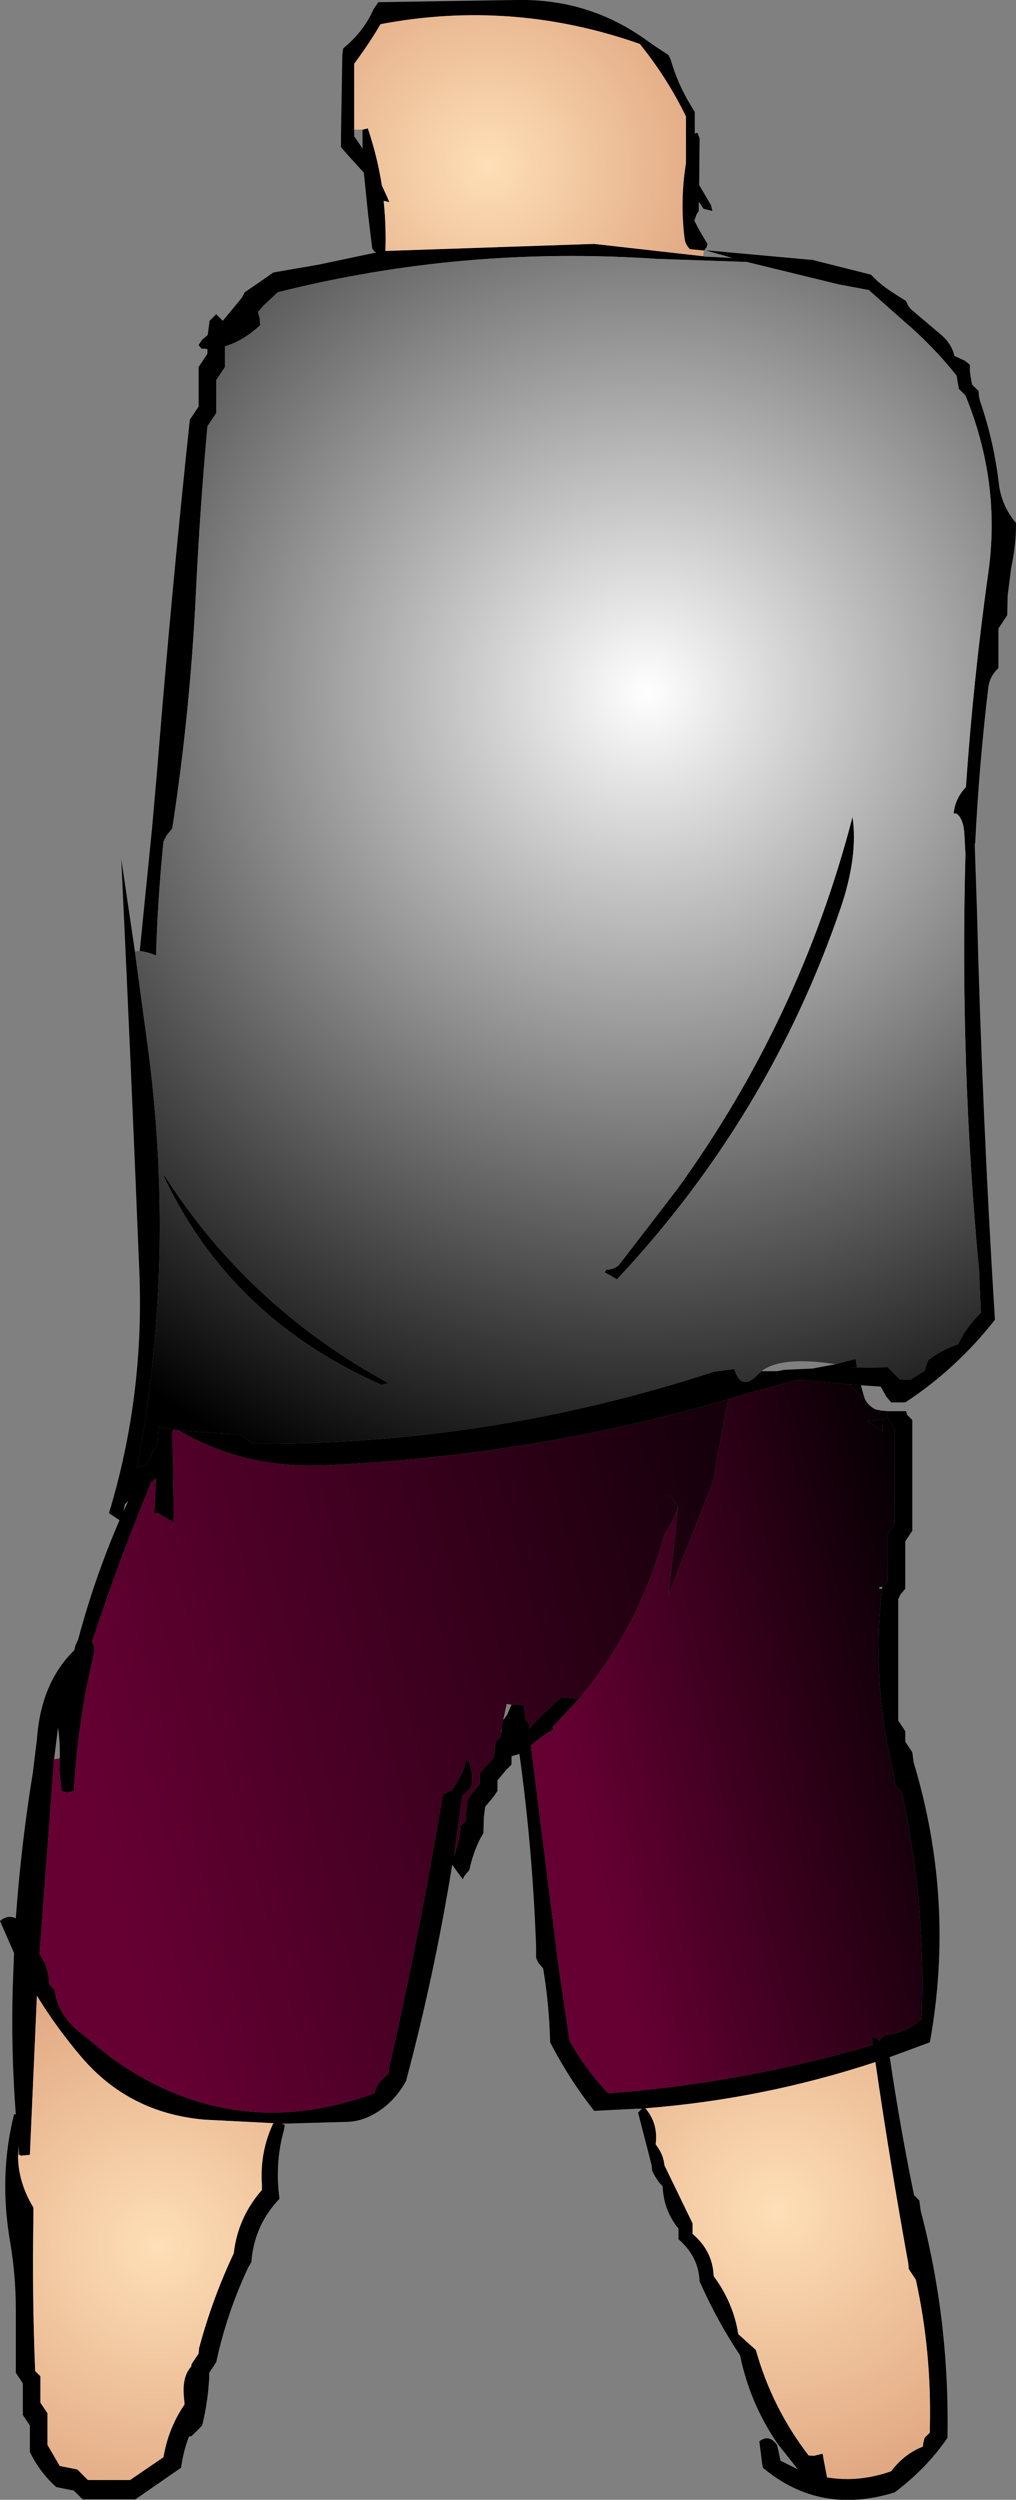
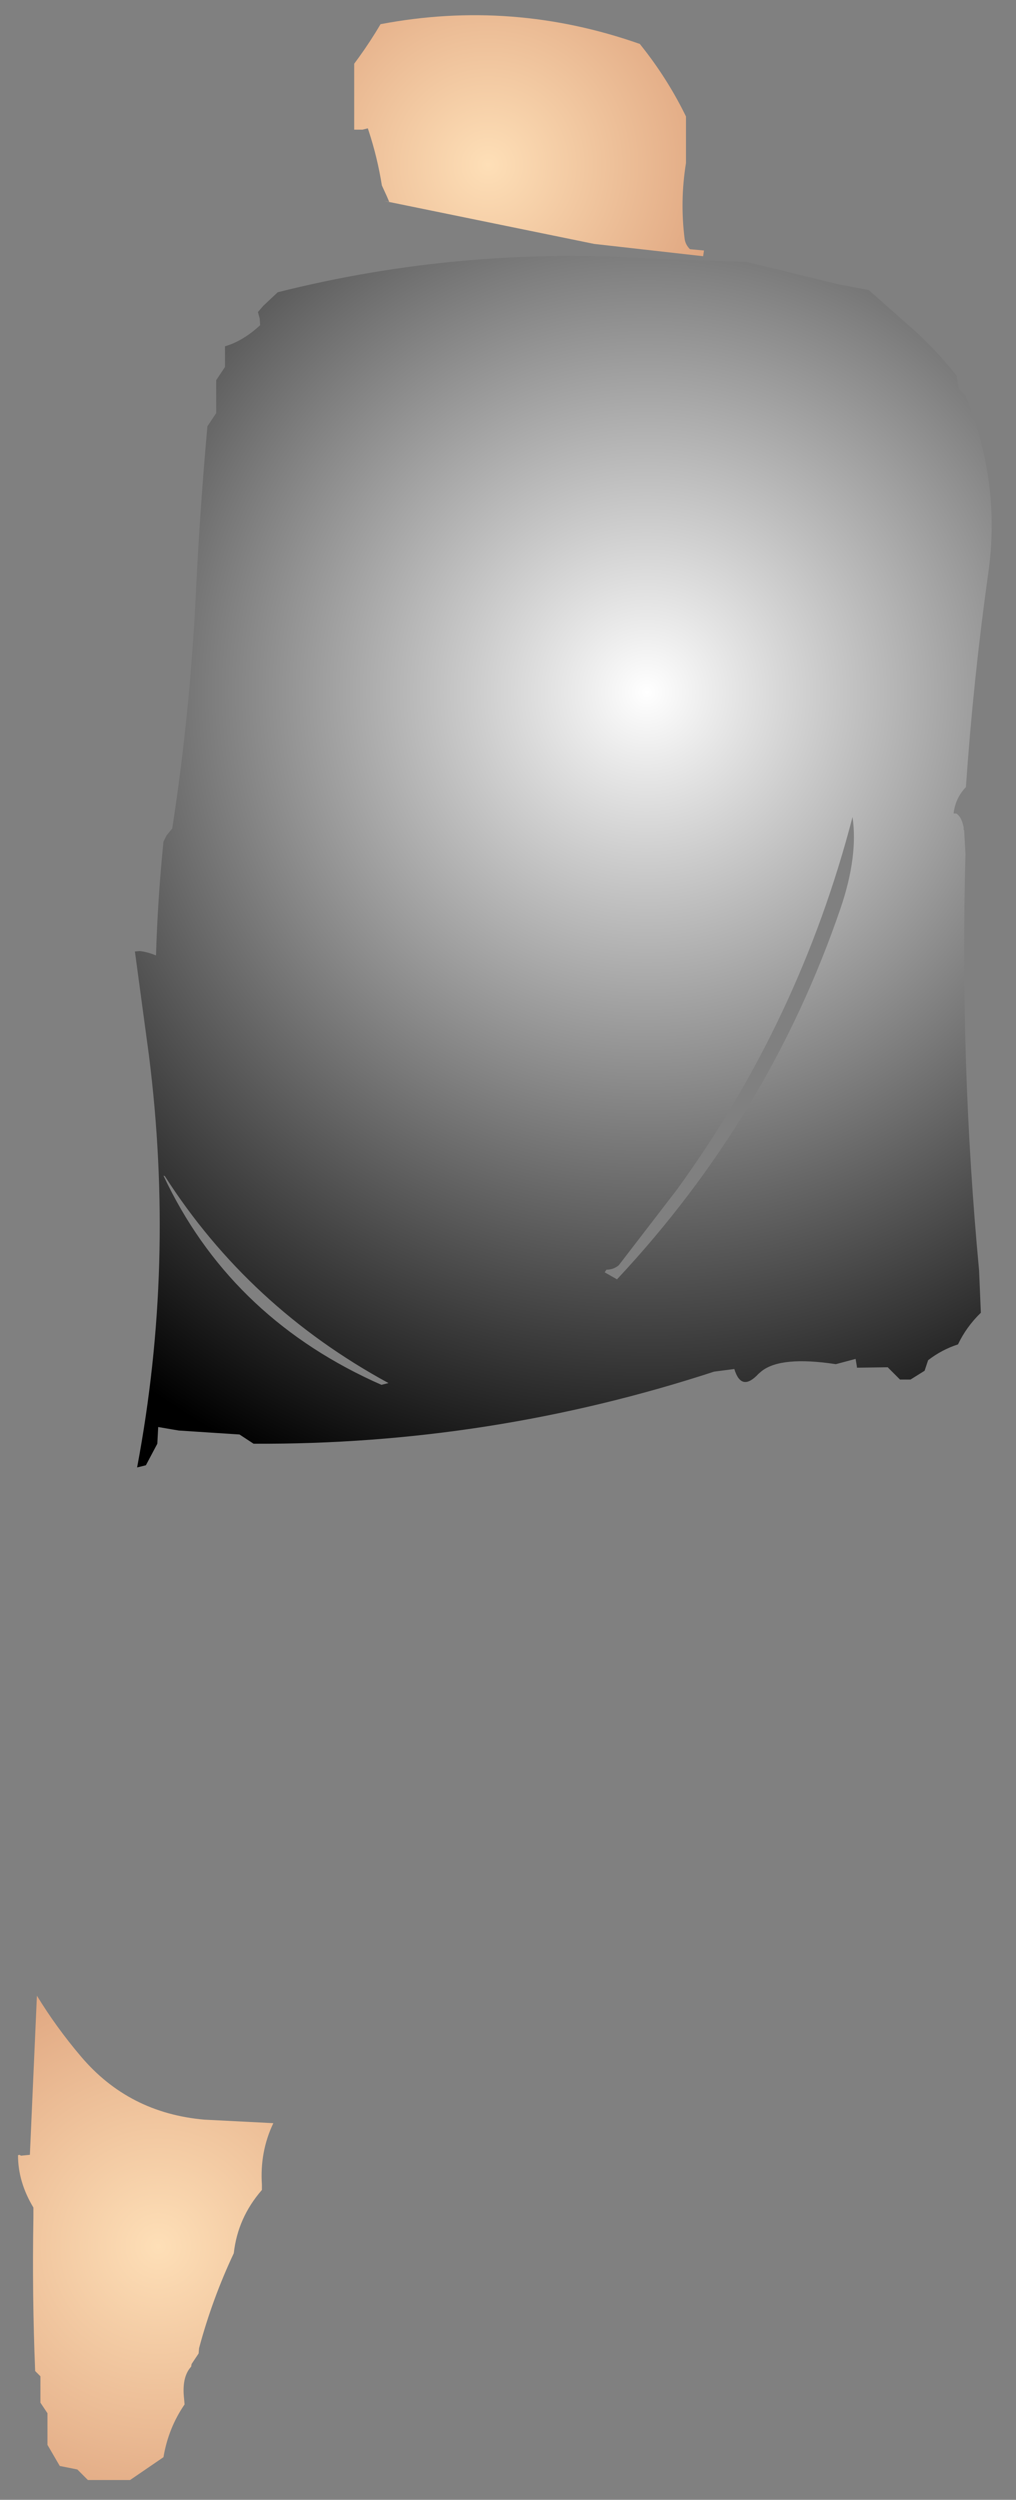
<svg xmlns="http://www.w3.org/2000/svg" height="284.4px" width="115.6px">
  <rect width="100%" height="100%" fill="#808080" stroke="none" />
  <g transform="matrix(1.0, 0.0, 0.0, 1.0, 61.0, 100.35)">
-     <path d="M19.1 -71.85 L19.2 -71.95 19.4 -72.25 19.5 -72.6 Q18.7 -73.85 18.0 -75.25 L18.25 -75.95 18.5 -76.35 18.5 -77.4 19.05 -76.6 20.05 -76.35 19.9 -77.0 18.55 -79.3 18.6 -84.6 18.35 -85.25 18.05 -85.15 18.05 -86.1 18.05 -87.6 17.6 -88.35 Q16.1 -90.8 15.3 -93.6 L15.05 -94.1 Q13.7 -94.95 12.45 -95.85 5.95 -100.5 -2.2 -100.35 L-17.95 -100.1 -18.5 -99.3 Q-19.65 -96.7 -21.95 -94.85 L-22.05 -94.1 -22.2 -85.1 -22.2 -83.6 -21.5 -82.8 -19.6 -80.7 -19.1 -75.8 -18.65 -72.1 -18.45 -71.8 -18.2 -71.6 -18.55 -71.55 -24.7 -70.25 -29.9 -69.35 -30.9 -68.65 -33.15 -67.1 -33.5 -66.45 -35.65 -63.85 -36.4 -64.6 -37.15 -63.85 -37.35 -62.35 -37.4 -62.2 -38.0 -61.7 -38.4 -61.1 -38.1 -60.7 -37.4 -60.65 -37.4 -60.1 -37.9 -59.35 -38.4 -58.6 -38.4 -57.1 -38.4 -56.35 -38.4 -54.85 -38.4 -54.1 -38.9 -53.35 -39.4 -52.6 Q-41.5 -32.9 -43.1 -12.95 L-43.7 -6.1 -45.1 7.85 Q-44.2 7.95 -43.25 8.35 -43.05 1.8 -42.4 -4.6 L-42.05 -5.3 -41.4 -6.1 Q-39.35 -19.4 -38.7 -33.1 -38.25 -42.45 -37.4 -51.85 L-36.9 -52.6 -36.4 -53.35 -36.4 -54.85 -36.4 -55.6 -36.4 -57.1 -35.9 -57.85 -35.4 -58.6 -35.4 -60.1 -35.4 -60.85 -35.4 -60.95 Q-33.35 -61.55 -31.4 -63.35 L-31.45 -64.1 -31.65 -64.85 -31.05 -65.55 -29.4 -67.1 Q-8.35 -72.4 13.7 -70.9 L23.95 -70.55 34.4 -68.0 37.85 -67.35 41.8 -63.85 Q45.15 -61.0 47.85 -57.6 L47.95 -56.9 48.1 -56.1 48.85 -55.35 Q52.9 -45.45 51.45 -35.2 49.75 -23.1 48.9 -10.8 47.7 -9.55 47.5 -7.8 L47.8 -7.8 Q48.4 -7.45 48.65 -6.2 L48.65 -5.95 48.7 -5.9 48.85 -3.2 Q48.2 20.75 50.4 44.2 L50.6 49.0 Q48.95 50.6 48.0 52.6 46.15 53.2 44.6 54.4 L44.4 55.0 44.2 55.6 42.6 56.6 41.4 56.6 40.4 55.6 40.0 55.2 36.5 55.25 35.95 55.25 36.5 55.15 36.35 54.25 34.1 54.85 31.45 55.35 28.2 55.5 27.45 55.65 25.65 55.65 25.3 55.95 Q23.35 58.05 22.55 55.4 L20.25 55.7 Q-5.3 64.05 -32.15 63.9 L-33.75 62.85 -40.65 62.4 Q-33.25 66.75 -24.1 66.35 -0.4 65.3 21.85 58.85 L24.3 58.1 29.9 56.6 35.55 57.15 36.95 57.25 39.2 57.4 39.85 58.55 40.4 59.2 42.0 59.2 Q47.8 55.4 52.2 49.8 50.75 26.5 50.15 3.0 L49.9 -4.35 49.9 -4.4 49.95 -4.35 Q50.4 -13.4 51.45 -22.15 51.6 -23.4 52.6 -24.35 L52.6 -25.85 52.6 -26.6 52.6 -28.1 52.6 -28.85 53.1 -29.6 53.6 -30.35 53.65 -32.6 54.05 -35.75 Q54.6 -38.25 54.6 -40.85 52.95 -42.8 52.65 -45.3 52.1 -50.0 50.6 -54.45 50.35 -55.1 50.35 -55.85 L49.6 -56.6 49.45 -57.4 49.35 -58.1 49.35 -58.85 48.8 -59.3 47.6 -59.85 Q47.25 -61.25 46.15 -62.2 L42.9 -64.95 Q42.35 -65.35 42.1 -66.1 40.85 -66.85 39.65 -67.7 L38.85 -68.35 38.1 -69.1 31.35 -70.8 32.35 -70.85 31.15 -70.8 19.6 -71.85 19.35 -71.85 22.35 -71.0 19.25 -71.15 19.0 -71.2 6.6 -72.6 -17.15 -71.8 Q-17.05 -74.65 -17.35 -77.5 L-16.7 -77.35 -17.0 -78.05 -17.55 -79.25 Q-18.05 -82.4 -19.05 -85.45 L-19.15 -85.75 -19.75 -85.6 -19.75 -83.45 -20.7 -84.85 -20.7 -85.6 -20.7 -91.6 -20.7 -93.1 -20.15 -93.85 Q-18.85 -95.65 -17.7 -97.6 -2.7 -100.45 11.8 -95.35 L12.35 -94.65 Q15.1 -91.1 17.05 -87.1 L17.05 -86.35 17.05 -81.8 Q16.35 -77.45 16.9 -73.15 17.0 -72.5 17.5 -72.0 L19.1 -71.85 M-45.65 7.9 L-47.2 -2.6 Q-46.1 20.65 -45.15 44.2 -44.55 58.45 -48.6 71.8 L-47.4 72.6 -47.35 72.55 -47.4 72.6 Q-50.25 79.2 -52.1 86.15 L-52.4 86.8 -52.55 87.4 Q-56.35 91.1 -56.8 97.55 L-57.25 101.25 Q-58.6 109.5 -59.2 117.9 -60.1 117.45 -61.0 118.2 L-59.4 121.85 -59.55 125.8 Q-59.75 133.0 -59.2 140.2 L-59.4 140.2 Q-61.15 147.15 -59.85 154.7 -59.2 158.5 -59.2 162.4 L-59.2 169.6 -58.4 170.8 -58.4 173.8 -58.4 174.4 -57.6 175.6 -57.6 178.0 -57.6 178.6 Q-56.5 180.9 -54.6 182.6 L-52.6 183.0 -52.0 183.6 -51.6 184.0 -45.6 184.0 -40.4 180.4 Q-40.15 178.55 -39.5 176.85 L-39.2 176.8 -38.0 175.6 Q-37.35 172.95 -37.2 170.2 L-37.2 169.6 -36.4 168.4 Q-35.2 162.8 -32.75 157.6 L-32.4 157.0 Q-32.1 152.85 -29.2 149.8 -29.75 145.75 -28.7 142.0 L-28.6 141.4 -29.0 141.25 -28.6 141.25 -21.45 141.05 Q-20.2 141.0 -19.0 140.45 -16.35 139.2 -14.8 136.4 -11.55 124.2 -9.55 111.8 L-8.35 113.45 -8.15 113.05 -7.6 112.4 Q-7.2 110.5 -6.35 108.8 L-6.0 108.2 -5.95 106.4 -5.8 105.2 -4.8 104.0 -4.4 103.4 -4.4 102.8 -4.4 102.2 -3.4 101.0 -2.8 100.4 -2.8 99.8 -2.8 99.45 -1.9 99.2 Q-0.4 110.0 0.0 121.2 L0.0 122.4 0.25 122.95 0.8 123.6 Q1.4 127.15 1.55 130.8 L1.6 132.0 Q3.7 136.1 6.6 139.8 L11.55 139.55 12.05 139.55 11.6 140.0 13.15 146.0 13.2 146.6 Q13.65 147.6 14.4 148.4 14.5 151.1 16.2 153.2 L16.2 153.8 16.2 154.4 Q18.5 156.4 18.6 159.2 20.65 163.8 23.2 167.6 24.35 173.15 27.5 177.7 L29.8 180.6 27.8 179.6 27.55 178.4 27.4 177.8 Q26.5 176.55 25.4 177.4 L25.7 179.8 25.8 180.4 Q32.3 185.85 40.8 183.2 44.45 180.45 46.8 177.0 47.05 163.65 43.75 151.15 L43.6 150.0 43.0 149.4 Q41.4 141.6 40.25 133.8 L40.2 133.7 44.8 132.0 Q47.7 115.9 42.95 100.15 L42.8 99.0 42.4 98.4 42.0 97.8 42.0 97.2 42.0 96.6 41.6 96.0 41.2 95.4 41.2 82.8 41.2 81.6 41.45 81.05 42.0 80.4 42.0 75.6 42.0 75.0 42.4 74.4 42.8 73.8 42.8 62.4 42.8 61.2 42.2 60.6 42.1 60.2 40.0 60.2 40.0 60.4 40.0 61.0 40.4 61.6 40.8 62.2 40.8 64.55 40.8 71.8 40.8 73.0 40.4 73.6 40.0 74.2 40.0 79.0 40.0 79.6 39.4 80.2 39.35 80.4 Q38.15 91.15 40.65 101.25 L40.8 102.4 41.05 102.95 41.6 103.6 Q44.25 115.55 43.9 128.2 L43.8 129.4 Q42.0 130.95 39.6 131.2 L39.0 131.8 38.95 131.85 38.85 131.6 38.2 131.4 38.3 132.3 Q23.55 136.65 8.2 137.8 5.55 135.0 3.8 131.8 L2.65 124.0 2.35 121.7 -0.6 98.25 -0.2 97.9 Q0.9 97.0 2.0 96.4 L1.85 96.15 4.9 92.9 2.9 92.75 Q0.9 94.4 -0.8 96.35 L-0.8 95.8 -1.25 95.15 -1.25 95.0 -1.4 93.8 -1.8 93.55 -2.8 93.6 -3.3 94.75 -3.75 95.35 -3.8 95.4 -3.95 96.25 -3.95 96.6 -4.0 97.2 -4.6 97.8 -4.75 99.0 -4.8 99.6 -5.95 100.85 -6.4 101.4 -6.4 102.0 -6.4 102.6 -7.4 103.8 -7.8 104.4 -7.95 105.6 -8.0 106.8 -8.6 107.4 Q-8.7 109.15 -9.35 110.75 L-8.4 104.0 -7.4 103.0 Q-7.1 101.5 -7.65 100.1 L-8.0 99.8 Q-8.25 101.45 -9.3 102.85 L-9.6 103.4 -9.95 103.45 -10.6 103.8 -11.7 110.1 Q-13.95 122.7 -16.75 135.0 L-16.8 135.6 Q-18.05 136.45 -18.4 137.8 -34.45 143.7 -48.35 133.75 L-52.4 130.45 Q-54.45 128.6 -54.8 126.0 L-55.4 125.4 Q-55.45 123.45 -56.5 121.95 L-54.85 99.8 -54.4 96.2 Q-54.15 97.8 -54.2 99.7 L-54.25 101.0 -54.0 103.4 -53.4 103.6 -52.6 103.4 Q-52.25 97.3 -51.1 91.4 L-50.35 87.95 Q-50.1 86.95 -50.55 86.5 -47.55 77.35 -43.75 68.2 L-43.25 67.85 -43.45 71.85 -43.0 71.8 -41.25 72.85 Q-41.25 67.7 -41.4 62.55 L-41.25 62.3 -43.0 62.0 -43.1 63.9 -44.4 66.35 -45.4 66.6 Q-41.05 43.55 -44.05 19.75 L-45.65 7.9 M39.45 60.15 L39.35 60.15 39.45 60.2 39.45 60.15 M34.65 2.95 Q36.65 -2.95 36.0 -7.4 30.0 15.7 16.05 34.95 L9.4 43.6 Q8.8 44.1 8.0 44.1 L7.8 44.4 9.2 45.2 Q26.55 26.65 34.65 2.95 M16.05 70.85 L15.35 69.9 15.0 69.8 16.05 70.85 M12.55 139.65 L12.35 139.5 12.5 139.5 Q25.85 138.45 38.6 134.25 40.25 145.6 42.35 157.2 L42.4 157.8 43.2 159.0 Q45.0 167.15 44.8 175.8 L44.8 176.4 44.2 177.0 44.05 177.6 44.0 178.0 Q41.85 178.85 40.4 180.8 36.7 182.1 33.1 181.5 L32.7 179.4 32.6 178.8 31.6 179.05 31.0 179.0 Q26.85 173.6 25.0 167.0 L23.0 165.2 Q22.45 161.65 20.2 158.6 20.1 155.75 17.8 153.8 L17.8 153.2 17.8 152.6 14.6 146.0 Q14.5 145.0 14.0 144.2 L13.6 143.6 Q13.9 141.35 12.55 139.65 M-42.4 33.4 Q-35.0 49.15 -18.6 56.75 L-17.6 57.2 -16.8 57.0 Q-32.7 48.35 -42.25 33.45 L-42.4 33.4 M-46.4 70.4 L-46.95 71.6 -46.8 70.8 -46.4 70.4 M-58.8 144.8 L-58.6 144.9 -57.6 144.8 -56.8 126.7 Q-54.6 130.3 -51.8 133.6 -46.35 140.05 -37.75 140.8 L-29.9 141.2 Q-31.45 144.45 -31.2 148.2 L-31.2 148.8 Q-33.95 151.95 -34.4 156.0 -36.85 161.2 -38.35 166.8 L-38.4 167.4 -39.2 168.6 -39.25 168.9 Q-40.35 170.1 -40.05 172.6 L-40.0 173.2 Q-41.85 175.9 -42.4 179.2 L-46.2 181.8 -51.0 181.8 -52.0 180.8 -52.2 180.6 -54.2 180.2 -55.6 177.8 -55.6 174.8 -55.6 174.2 -56.0 173.6 -56.4 173.0 -56.4 170.6 -56.4 170.0 -57.0 169.4 Q-57.35 160.75 -57.2 152.0 L-57.2 150.8 Q-58.95 147.9 -58.95 144.85 L-58.9 143.75 -58.8 144.8" fill="#000000" fill-rule="evenodd" stroke="none" />
    <path d="M-45.1 7.85 L-45.65 7.9 -44.05 19.75 Q-41.05 43.55 -45.4 66.6 L-44.4 66.35 -43.1 63.9 -43.0 62.0 -41.25 62.3 -40.65 62.4 -33.75 62.85 -32.15 63.9 Q-5.3 64.05 20.25 55.7 L22.55 55.4 Q23.35 58.05 25.3 55.95 L25.65 55.65 Q27.85 53.9 34.1 54.85 L36.35 54.25 36.5 55.15 36.5 55.25 40.0 55.2 40.4 55.6 41.4 56.6 42.6 56.6 44.2 55.6 44.4 55.0 44.6 54.4 Q46.15 53.2 48.0 52.6 48.95 50.6 50.6 49.0 L50.4 44.2 Q48.2 20.75 48.85 -3.2 L48.7 -5.9 48.65 -5.95 48.65 -6.2 Q48.4 -7.45 47.8 -7.8 L47.5 -7.8 Q47.7 -9.55 48.9 -10.8 49.75 -23.1 51.45 -35.2 52.9 -45.45 48.85 -55.35 L48.1 -56.1 47.95 -56.9 47.85 -57.6 Q45.15 -61.0 41.8 -63.85 L37.85 -67.35 34.4 -68.0 23.95 -70.55 13.7 -70.9 Q-8.35 -72.4 -29.4 -67.1 L-31.05 -65.55 -31.65 -64.85 -31.45 -64.1 -31.4 -63.35 Q-33.35 -61.55 -35.4 -60.95 L-35.4 -60.85 -35.4 -60.1 -35.4 -58.6 -35.9 -57.85 -36.4 -57.1 -36.4 -55.6 -36.4 -54.85 -36.4 -53.35 -36.9 -52.6 -37.4 -51.85 Q-38.25 -42.45 -38.7 -33.1 -39.35 -19.4 -41.4 -6.1 L-42.05 -5.3 -42.4 -4.6 Q-43.05 1.8 -43.25 8.35 -44.2 7.95 -45.1 7.85 M34.65 2.95 Q26.55 26.65 9.2 45.2 L7.8 44.4 8.0 44.1 Q8.8 44.1 9.4 43.6 L16.05 34.95 Q30.0 15.7 36.0 -7.4 36.65 -2.95 34.65 2.95 M-42.4 33.4 L-42.25 33.45 Q-32.7 48.35 -16.8 57.0 L-17.6 57.2 -18.6 56.75 Q-35.0 49.15 -42.4 33.4" fill="url(#gradient0)" fill-rule="evenodd" stroke="none" />
-     <path d="M19.0 -71.2 L19.1 -71.85 17.5 -72.0 Q17.0 -72.5 16.9 -73.15 16.35 -77.45 17.05 -81.8 L17.05 -86.35 17.05 -87.1 Q15.1 -91.1 12.35 -94.65 L11.8 -95.35 Q-2.7 -100.45 -17.7 -97.6 -18.85 -95.65 -20.15 -93.85 L-20.7 -93.1 -20.7 -91.6 -20.7 -85.6 -19.75 -85.6 -19.15 -85.75 -19.05 -85.45 Q-18.05 -82.4 -17.55 -79.25 L-17.0 -78.05 -16.7 -77.35 -17.35 -77.5 Q-17.05 -74.65 -17.15 -71.8 L6.6 -72.6 19.0 -71.2" fill="url(#gradient1)" fill-rule="evenodd" stroke="none" />
-     <path d="M40.0 60.2 L39.45 60.15 39.45 60.2 39.35 60.15 38.6 60.0 Q37.75 59.55 37.4 58.8 L35.55 57.15 29.9 56.6 24.3 58.1 21.85 58.85 Q20.35 66.65 20.2 68.0 L15.1 81.0 16.15 71.0 16.1 71.15 Q15.6 72.8 14.6 74.2 11.75 84.75 4.9 92.9 L1.85 96.15 2.0 96.4 Q0.9 97.0 -0.2 97.9 L-0.6 98.25 2.35 121.7 2.65 124.0 3.8 131.8 Q5.55 135.0 8.2 137.8 23.55 136.65 38.3 132.3 L38.2 131.4 38.85 131.6 38.95 131.85 39.0 131.8 39.6 131.2 Q42.0 130.95 43.8 129.4 L43.9 128.2 Q44.25 115.55 41.6 103.6 L41.05 102.95 40.8 102.4 40.65 101.25 Q38.15 91.15 39.35 80.4 L39.05 80.4 39.05 80.2 39.4 80.2 40.0 79.6 40.0 79.0 40.0 74.2 40.4 73.6 40.8 73.0 40.8 71.8 40.8 64.55 40.8 62.2 40.4 61.6 40.0 61.0 40.0 60.4 40.0 60.2 M37.75 61.4 L37.8 61.3 39.45 61.1 39.4 62.5 Q38.65 61.85 37.75 61.4" fill="url(#gradient2)" fill-rule="evenodd" stroke="none" />
-     <path d="M37.4 58.8 L37.25 58.35 36.95 57.25 35.55 57.15 37.4 58.8 M36.5 55.25 L36.5 55.15 35.95 55.25 36.5 55.25 M-40.65 62.4 L-41.25 62.3 -41.4 62.55 Q-41.25 67.7 -41.25 72.85 L-43.0 71.8 -43.45 71.85 -43.25 67.85 -43.75 68.2 Q-47.55 77.35 -50.55 86.5 -50.1 86.95 -50.35 87.95 L-51.1 91.4 Q-52.25 97.3 -52.6 103.4 L-53.4 103.6 -54.0 103.4 -54.25 101.0 -54.2 99.7 -54.85 99.8 -56.5 121.95 Q-55.45 123.45 -55.4 125.4 L-54.8 126.0 Q-54.45 128.6 -52.4 130.45 L-48.35 133.75 Q-34.45 143.7 -18.4 137.8 -18.05 136.45 -16.8 135.6 L-16.75 135.0 Q-13.95 122.7 -11.7 110.1 L-10.6 103.8 -9.95 103.45 -9.6 103.4 -9.3 102.85 Q-8.25 101.45 -8.0 99.8 L-7.65 100.1 Q-7.1 101.5 -7.4 103.0 L-8.4 104.0 -9.35 110.75 Q-8.7 109.15 -8.6 107.4 L-8.0 106.8 -7.95 105.6 -7.8 104.4 -7.4 103.8 -6.4 102.6 -6.4 102.0 -6.4 101.4 -5.95 100.85 -4.8 99.6 -4.75 99.0 -4.6 97.8 -4.0 97.2 -3.95 96.6 -4.0 96.6 -3.95 96.25 -3.8 95.4 -3.75 95.35 -3.35 93.5 -2.8 93.6 -1.8 93.55 -1.4 93.8 -1.25 95.0 -1.25 95.15 -0.8 95.8 -0.8 96.35 Q0.9 94.4 2.9 92.75 L4.9 92.9 Q11.75 84.75 14.6 74.2 15.6 72.8 16.1 71.15 L16.15 71.0 15.1 81.0 20.2 68.0 Q20.35 66.65 21.85 58.85 -0.4 65.3 -24.1 66.35 -33.25 66.75 -40.65 62.4 M16.05 70.85 L15.0 69.8 15.35 69.9 16.05 70.85 M37.75 61.4 Q38.65 61.85 39.4 62.5 L39.45 61.1 37.8 61.3 37.75 61.4" fill="url(#gradient3)" fill-rule="evenodd" stroke="none" />
-     <path d="M12.5 139.5 L12.55 139.65 Q13.9 141.35 13.6 143.6 L14.0 144.2 Q14.5 145.0 14.6 146.0 L17.8 152.6 17.8 153.2 17.8 153.8 Q20.1 155.75 20.2 158.6 22.45 161.65 23.0 165.2 L25.0 167.0 Q26.85 173.6 31.0 179.0 L31.6 179.05 32.6 178.8 32.7 179.4 33.1 181.5 Q36.7 182.1 40.4 180.8 41.85 178.85 44.0 178.0 L44.05 177.6 44.2 177.0 44.8 176.4 44.8 175.8 Q45.0 167.15 43.2 159.0 L42.4 157.8 42.35 157.2 Q40.25 145.6 38.6 134.25 25.85 138.45 12.5 139.5" fill="url(#gradient4)" fill-rule="evenodd" stroke="none" />
+     <path d="M19.0 -71.2 L19.1 -71.85 17.5 -72.0 Q17.0 -72.5 16.9 -73.15 16.35 -77.45 17.05 -81.8 L17.05 -86.35 17.05 -87.1 Q15.1 -91.1 12.35 -94.65 L11.8 -95.35 Q-2.7 -100.45 -17.7 -97.6 -18.85 -95.65 -20.15 -93.85 L-20.7 -93.1 -20.7 -91.6 -20.7 -85.6 -19.75 -85.6 -19.15 -85.75 -19.05 -85.45 Q-18.05 -82.4 -17.55 -79.25 L-17.0 -78.05 -16.7 -77.35 -17.35 -77.5 L6.6 -72.6 19.0 -71.2" fill="url(#gradient1)" fill-rule="evenodd" stroke="none" />
    <path d="M-58.95 144.85 Q-58.95 147.9 -57.2 150.8 L-57.2 152.0 Q-57.35 160.75 -57.0 169.4 L-56.4 170.0 -56.4 170.6 -56.4 173.0 -56.0 173.6 -55.6 174.2 -55.6 174.8 -55.6 177.8 -54.2 180.2 -52.2 180.6 -52.0 180.8 -51.0 181.8 -46.2 181.8 -42.4 179.2 Q-41.85 175.9 -40.0 173.2 L-40.05 172.6 Q-40.35 170.1 -39.25 168.9 L-39.2 168.6 -38.4 167.4 -38.35 166.8 Q-36.85 161.2 -34.4 156.0 -33.95 151.95 -31.2 148.8 L-31.2 148.2 Q-31.45 144.45 -29.9 141.2 L-37.75 140.8 Q-46.35 140.05 -51.8 133.6 -54.6 130.3 -56.8 126.7 L-57.6 144.8 -58.6 144.9 -58.8 144.8 -58.95 144.85" fill="url(#gradient5)" fill-rule="evenodd" stroke="none" />
  </g>
  <defs>
    <radialGradient cx="0" cy="0" gradientTransform="matrix(-0.119, 0.0, 0.0, 0.119, 12.6, -21.6)" gradientUnits="userSpaceOnUse" id="gradient0" r="819.2" spreadMethod="pad">
      <stop offset="0.0" stop-color="#ffffff" />
      <stop offset="1.0" stop-color="#000000" />
    </radialGradient>
    <radialGradient cx="0" cy="0" gradientTransform="matrix(-0.032, 0.0, 0.0, 0.032, -5.45, -81.6)" gradientUnits="userSpaceOnUse" id="gradient1" r="819.2" spreadMethod="pad">
      <stop offset="0.0" stop-color="#fedfb7" />
      <stop offset="1.0" stop-color="#e0a781" />
    </radialGradient>
    <linearGradient gradientTransform="matrix(0.028, -0.007, -0.011, -0.043, 26.45, 95.5)" gradientUnits="userSpaceOnUse" id="gradient2" spreadMethod="pad" x1="-819.2" x2="819.2">
      <stop offset="0.0" stop-color="#660033" />
      <stop offset="1.0" stop-color="#000000" />
    </linearGradient>
    <linearGradient gradientTransform="matrix(0.059, -0.016, -0.013, -0.049, -1.75, 94.7)" gradientUnits="userSpaceOnUse" id="gradient3" spreadMethod="pad" x1="-819.2" x2="819.2">
      <stop offset="0.0" stop-color="#660033" />
      <stop offset="1.0" stop-color="#000000" />
    </linearGradient>
    <radialGradient cx="0" cy="0" gradientTransform="matrix(-0.04, 0.0, 0.0, 0.04, 27.4, 151.2)" gradientUnits="userSpaceOnUse" id="gradient4" r="819.2" spreadMethod="pad">
      <stop offset="0.0" stop-color="#fedfb7" />
      <stop offset="1.0" stop-color="#e0a781" />
    </radialGradient>
    <radialGradient cx="0" cy="0" gradientTransform="matrix(-0.039, 0.0, 0.0, 0.039, -43.0, 155.2)" gradientUnits="userSpaceOnUse" id="gradient5" r="819.2" spreadMethod="pad">
      <stop offset="0.0" stop-color="#fedfb7" />
      <stop offset="1.0" stop-color="#e0a781" />
    </radialGradient>
  </defs>
</svg>